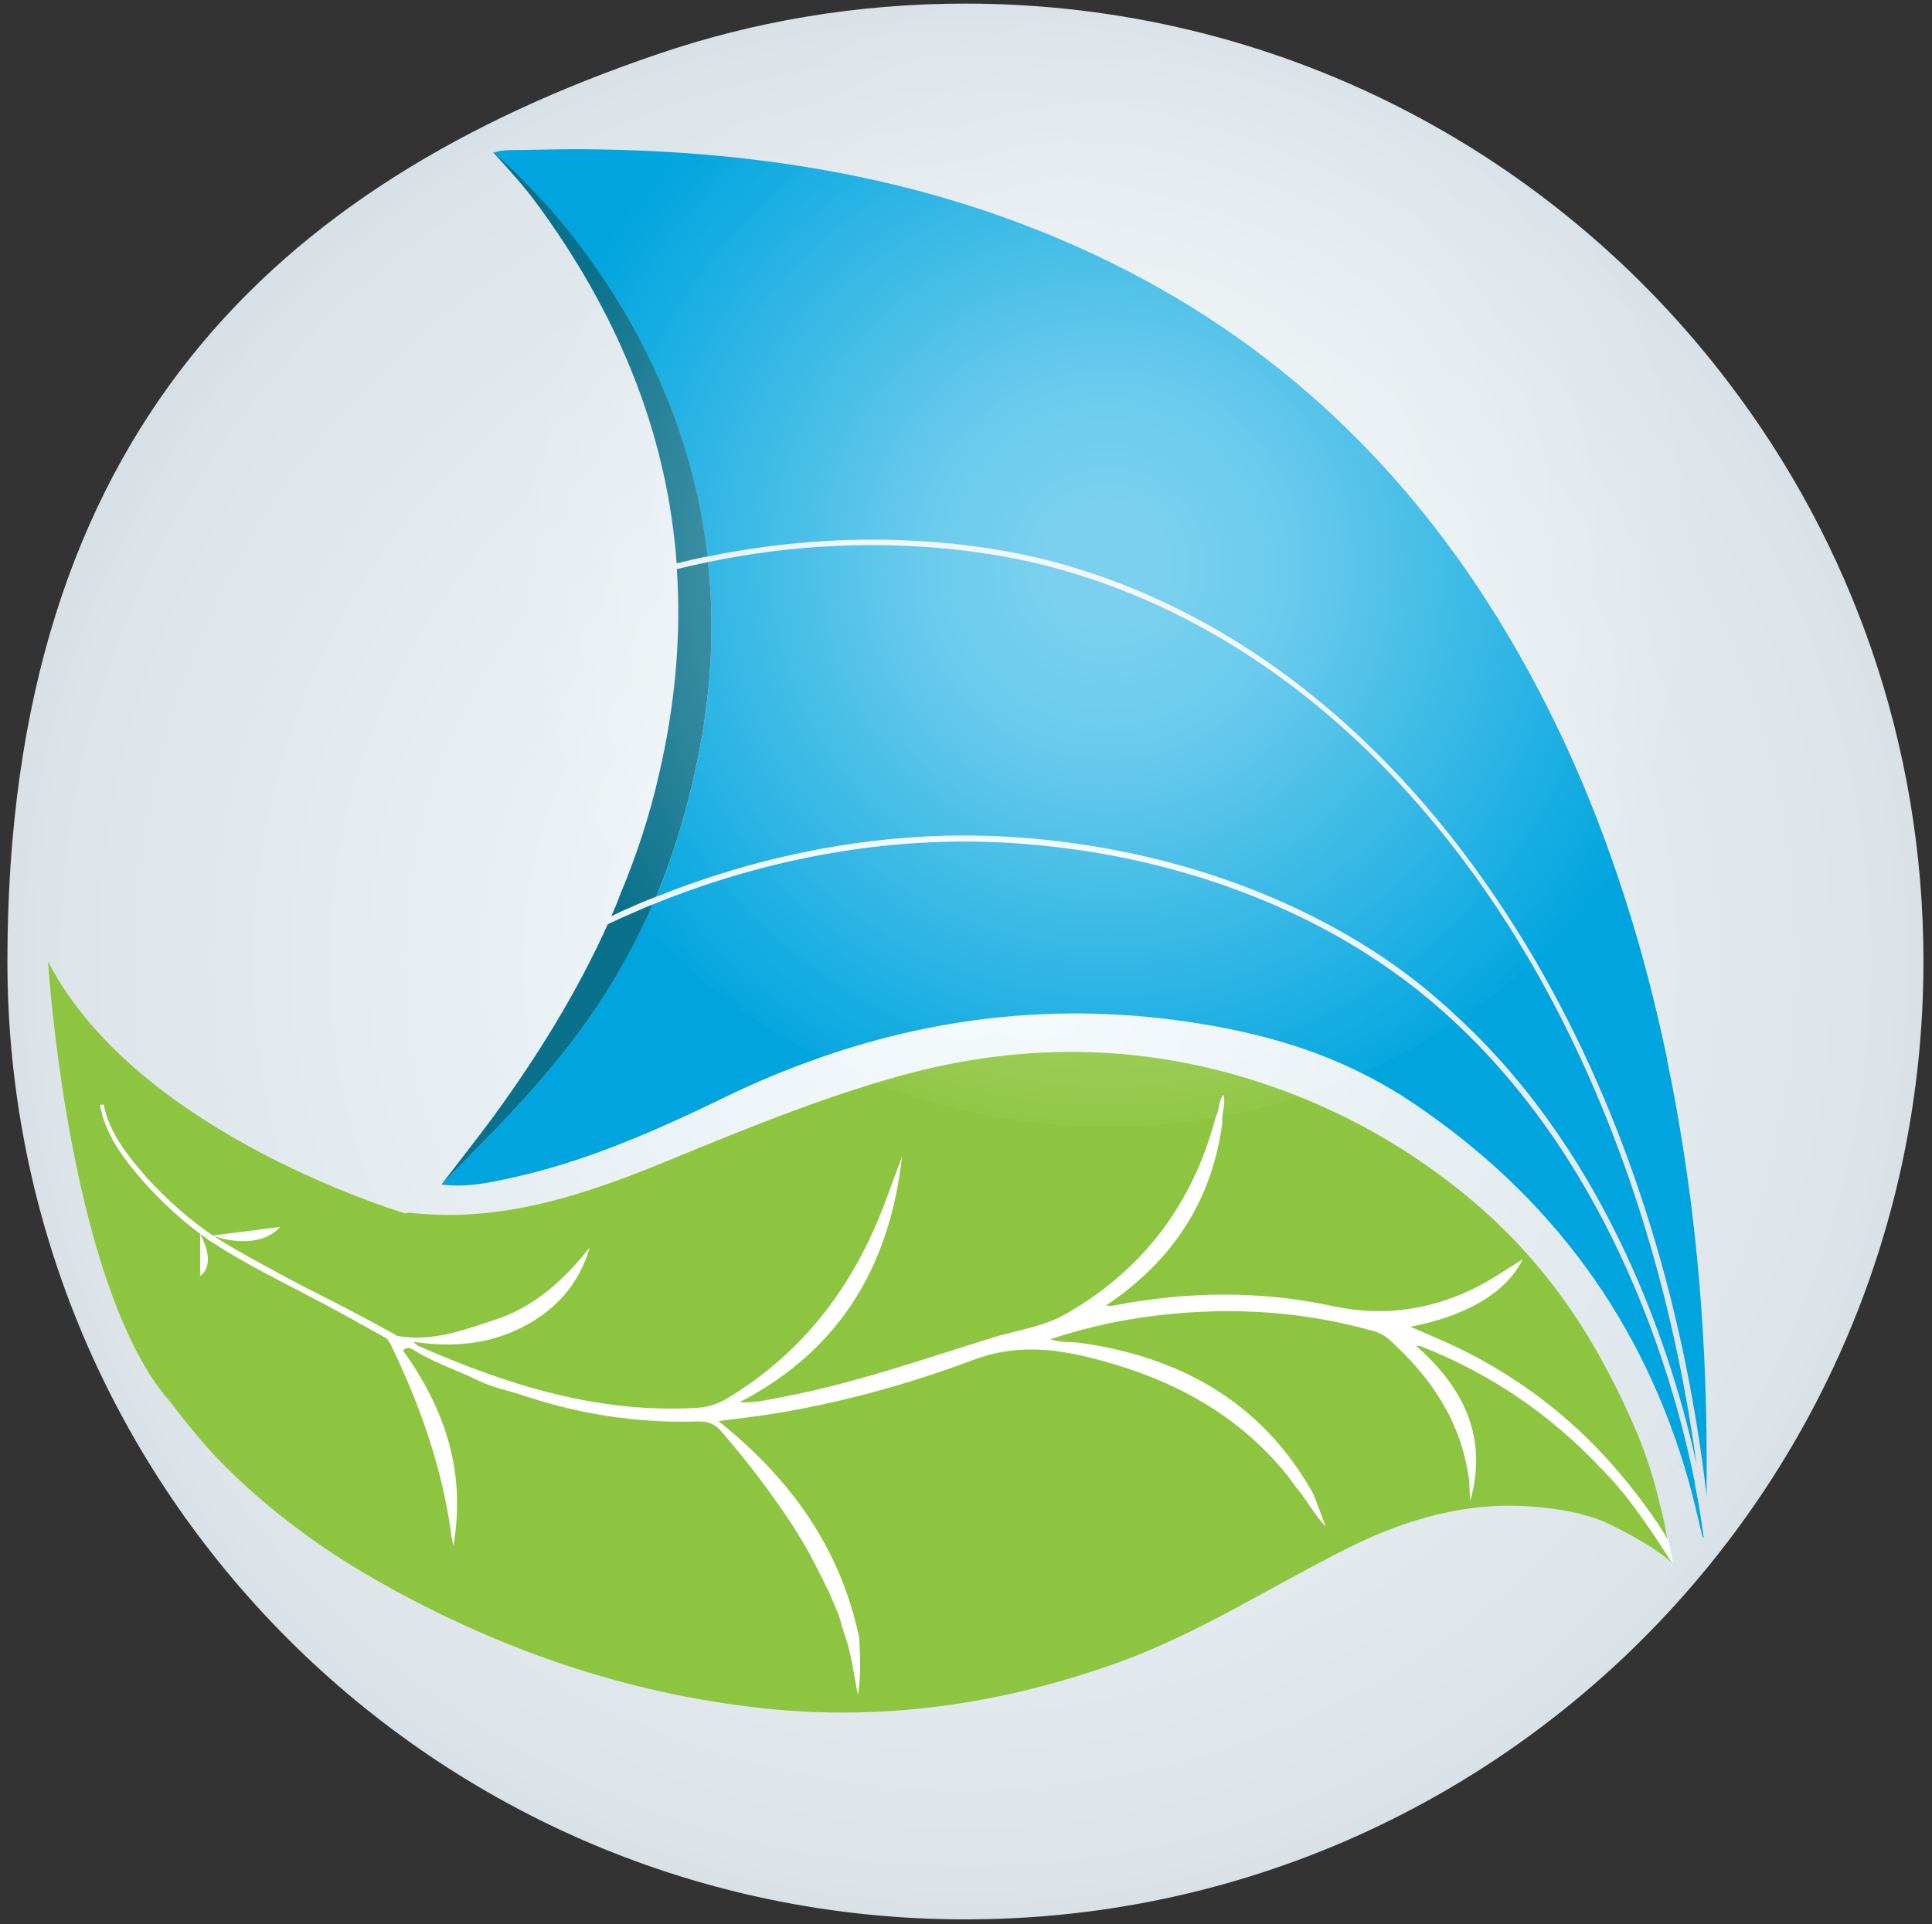
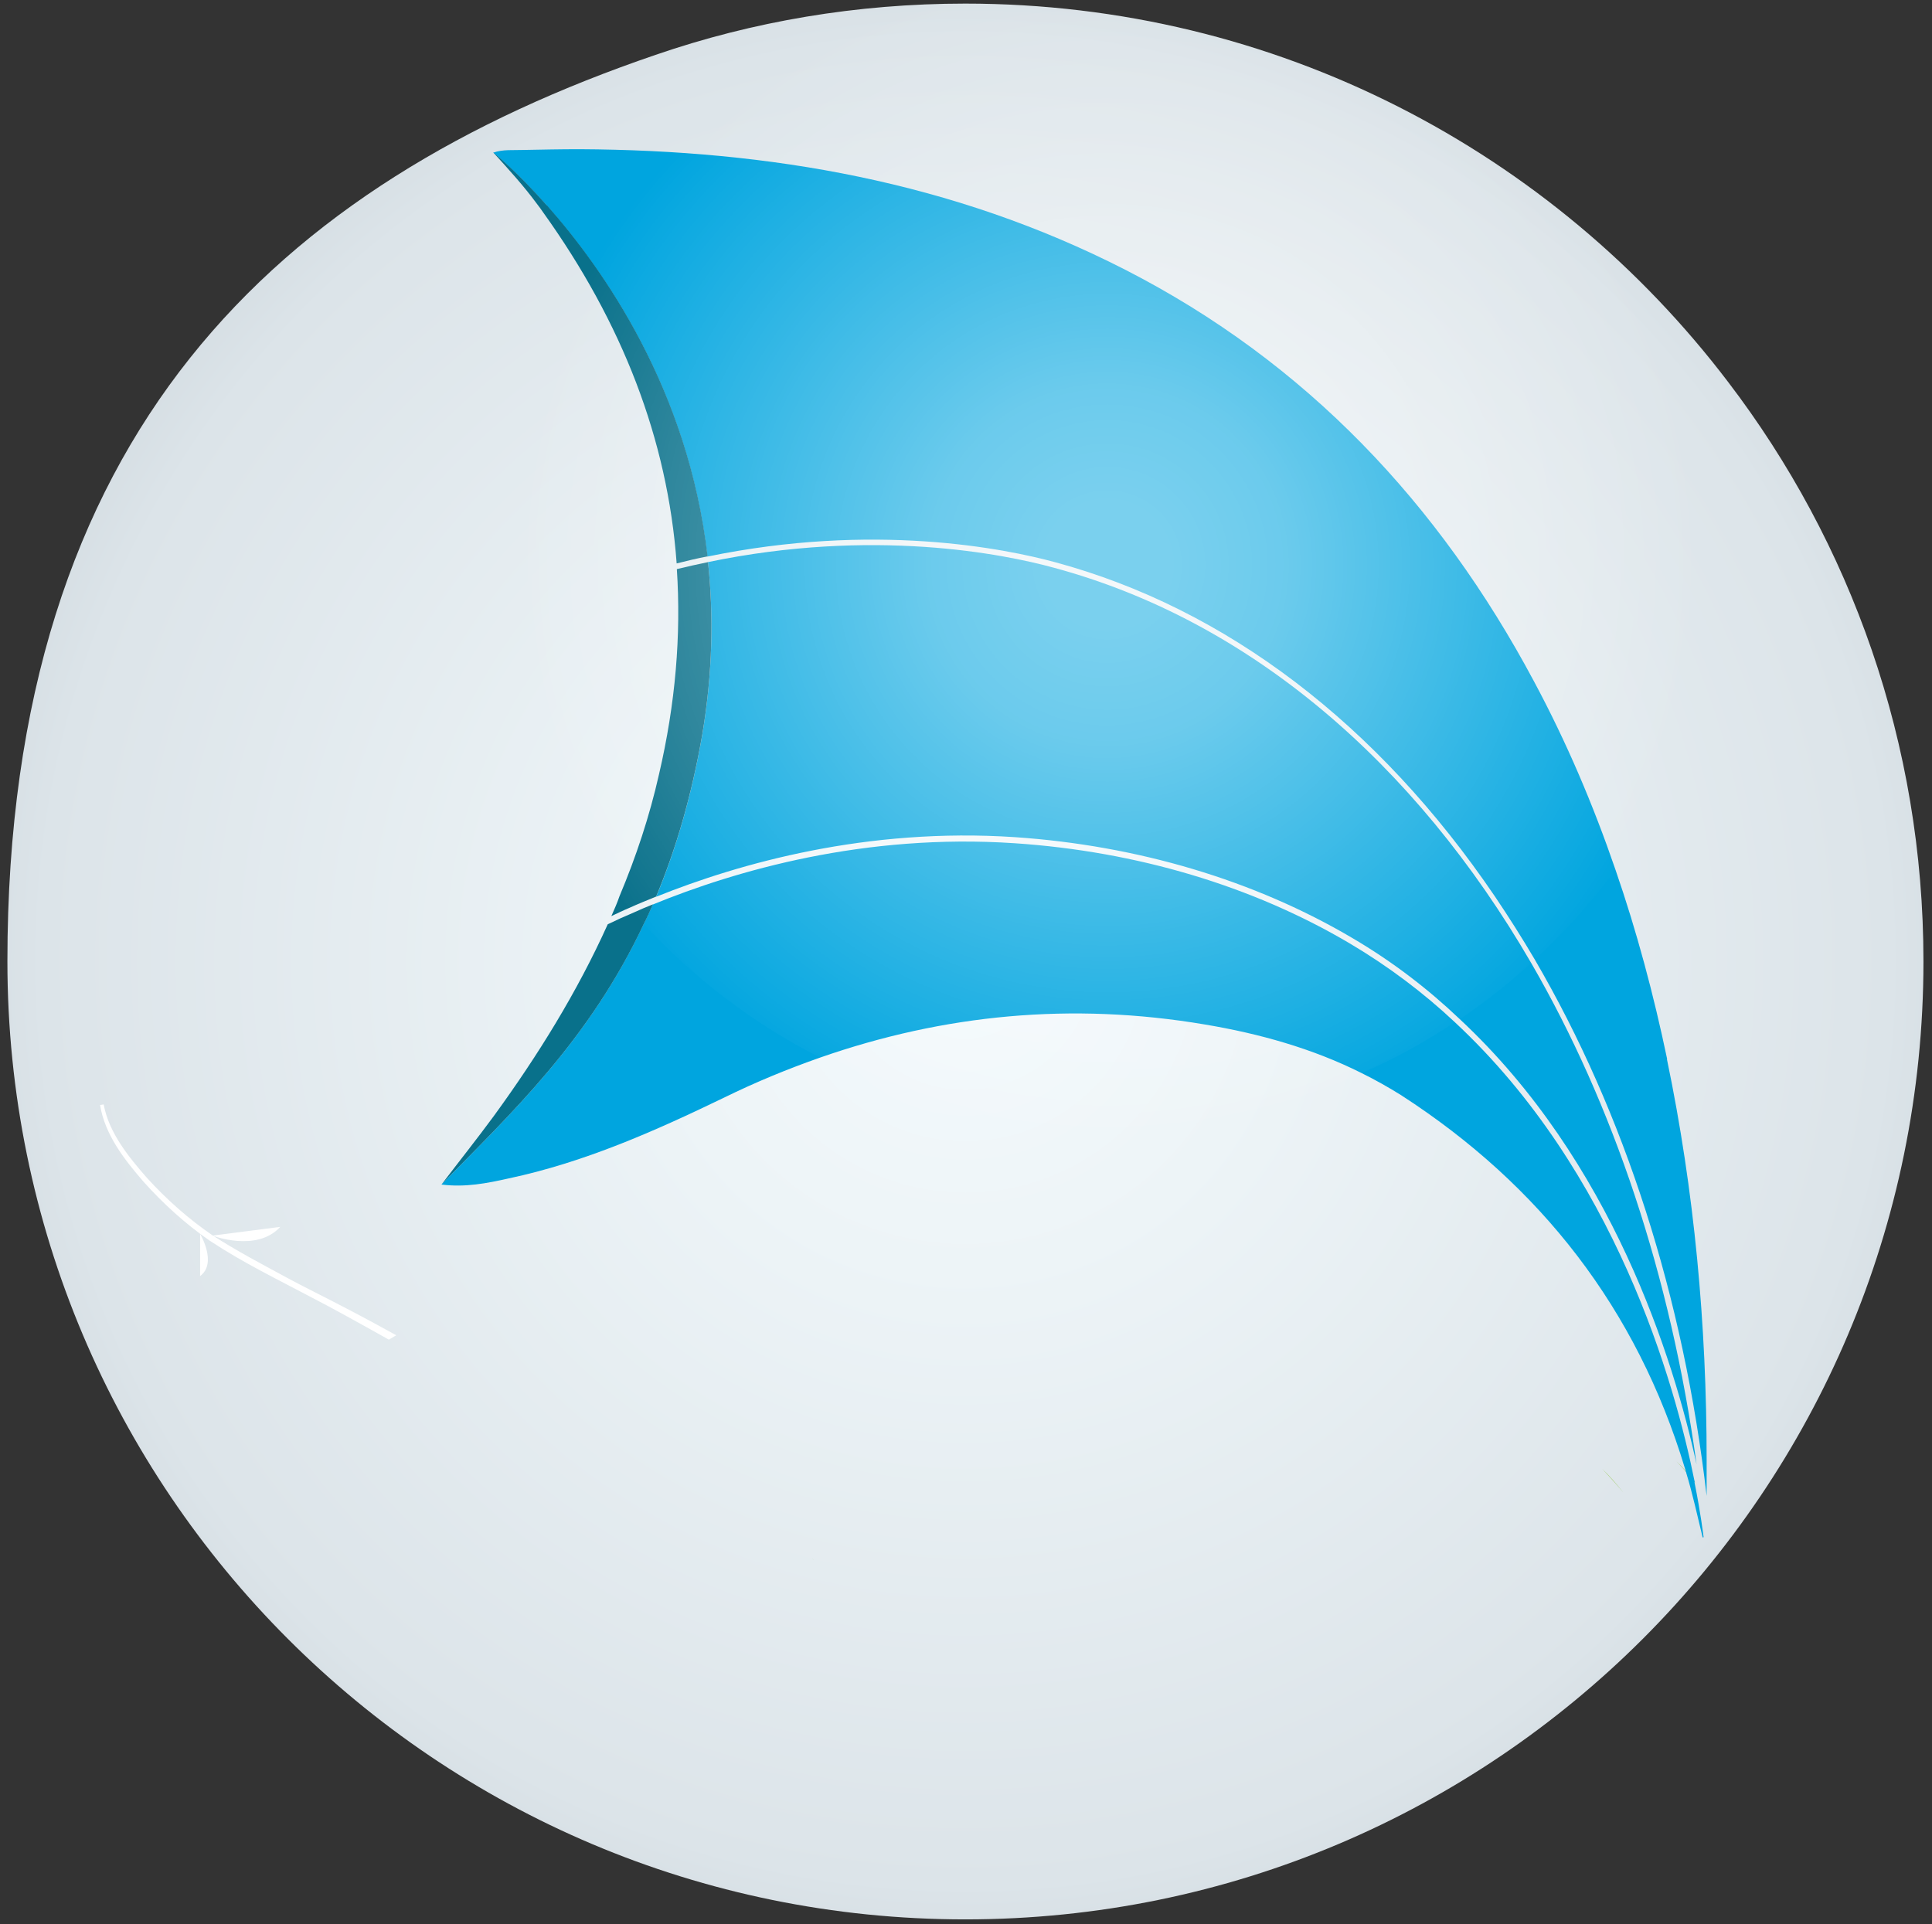
<svg xmlns="http://www.w3.org/2000/svg" id="Layer_1" version="1.1" viewBox="0 0 1017.6 1013.6">
  <rect x="0" y="0" width="1017.6" height="1013.6" fill="#333333" stroke="none" />
  <defs>
    <style>
      .st0 {
        fill: #8ec540;
      }

      .st1 {
        fill: #fff;
      }

      .st2 {
        fill: url(#radial-gradient);
      }

      .st3 {
        fill: #09718b;
      }

      .st4 {
        fill: url(#radial-gradient1);
        opacity: .6;
      }

      .st5 {
        fill: #00a5df;
      }
    </style>
    <radialGradient id="radial-gradient" cx="508.5" cy="506.5" fx="508.5" fy="506.5" r="1623.3" gradientUnits="userSpaceOnUse">
      <stop offset="0" stop-color="#f4fafd" />
      <stop offset=".1" stop-color="#edf4f7" />
      <stop offset=".3" stop-color="#dce4e9" />
      <stop offset=".4" stop-color="#bfcad0" />
      <stop offset=".6" stop-color="#98a6af" />
      <stop offset=".7" stop-color="#85959f" />
    </radialGradient>
    <radialGradient id="radial-gradient1" cx="583.2" cy="297.6" fx="583.2" fy="297.6" r="314.6" gradientUnits="userSpaceOnUse">
      <stop offset="0" stop-color="#fff" stop-opacity=".8" />
      <stop offset=".1" stop-color="#fff" stop-opacity=".8" />
      <stop offset=".3" stop-color="#fff" stop-opacity=".7" />
      <stop offset=".5" stop-color="#fff" stop-opacity=".5" />
      <stop offset=".7" stop-color="#fff" stop-opacity=".3" />
      <stop offset="1" stop-color="#fff" stop-opacity="0" />
      <stop offset="1" stop-color="#fff" stop-opacity="0" />
    </radialGradient>
  </defs>
  <path class="st2" d="M1013.1,506.4c0,278.8-225.9,504.7-504.7,504.7S3.9,785.2,3.9,506.4,146.7,96.7,345.3,28.9C396.4,11.3,451.3,1.9,508.4,1.9c164,0,309.7,78.1,401.8,199.3,64.6,84.6,102.9,190.4,102.9,305.2Z" />
  <path class="st0" d="M894.1,782.3c-3.6-4.3-7.3-8.5-11.1-12.5h0c3.5,3.3,7.3,7.7,11.1,12.5Z" />
-   <path class="st0" d="M216.9,640.3s-143.9-41.3-191.6-133.8c0,0,7,113.2,38.8,188.6,64.8,153.7,152.9-27.7,152.9-54.8Z" />
-   <path class="st1" d="M118.6,745.4l97.8-95s65.7.8,102.6-15.6c36.9-16.4,143-56.9,171.1-64.1,28-7.2,62.5-13.6,110.2-7.2,47.7,6.4,123.8,35.7,158.3,61.3,34.5,25.6,59.3,49.7,68.1,68.9,8.8,19.2,36.9,53.8,51.9,117l2.6,12.6s-48.5-49.9-115-30.7c-65.1,18.8-145,59.7-177.1,68.9-32.1,9.2-105.4,47.3-224,23.6-118.6-23.6-218-111-246.4-139.8Z" />
  <path class="st0" d="M855,786.2c-3.6-4.3-7.4-8.5-11.2-12.5h0c3.5,3.3,7.4,7.7,11.2,12.5Z" />
  <path class="st0" d="M428.4,821.5h0c-.1,0-.2-.1-.4-.2.1,0,.2.1.4.2Z" />
-   <path class="st0" d="M428.4,821.5h0,0Z" />
+   <path class="st0" d="M428.4,821.5h0,0" />
  <path class="st0" d="M428.4,821.5h0c-.1,0-.2-.1-.4-.2.1,0,.2.1.4.2Z" />
-   <path class="st0" d="M428.4,821.5h0,0Z" />
-   <path class="st0" d="M881.1,823.5c-8.1-6.6-12-9-19.6-13.4-7.6-4.4-16.2-8.3-16.2-8.3-11.9-5-24.6-7.1-37.6-8.1-35.1-2.9-67.5,6.6-98.6,22.2-40.1,20.1-77.9,44.7-120.5,60-60.5,21.7-122.7,30.9-186.6,24-72.6-7.8-140.4-31.4-203.8-67.5-30.7-17.5-58.8-38.5-83.5-63.9-7.9-8.1-23-26.6-29.2-35.9,42.6-28.8,89.4-51.2,123.6-89.5,1.9-2.2,3.5-4.6,7.2-4.2,48.4,5.4,92.6-9.8,136.3-27.8,39.7-16.3,79.4-32.6,120.9-44.2,67.6-18.8,134.4-17.1,200.3,6.8,32.6,11.8,62.8,28.4,90.4,49.7,45.1,34.8,73.1,75,95.7,126,6.7,15.1,10.7,28.4,12.9,37.1.3,1,2.3,9.5,3.4,13.7.5,2.5,1.4,6.6,2.1,10.6-2.8-4.7-4.1-6.7-5.3-8.5-25.6-37.7-56.5-66.8-97.1-88.3-10.4-5.5-21.3-10-33-15.1,29.8-5.7,50.6-18.2,59.1-35.5-9.4,5.8-18,11.8-27.6,16.3-23.3,10.8-47.3,13.8-72.6,8.3-38.4-8.3-76.9-7.7-115.5-.2-.9.2-1.9,0-3.9,0,35.1-23.5,56-55.1,61.4-96.4-.5-4.9,2-9.6.6-14.7-2.9,3.5-1.9,8.2-4.1,11.8-12,45.8-38.5,80.8-79.5,104-11.5,6.5-25.6,8.3-38.5,12.3-36.9,11.5-73.4,24.3-111.6,31.4-6.4,1.2-12.8,2.9-21.2,2.5,53.5-27.8,79.2-72.4,85.6-129.4-4.4,11.5-8.3,23.2-13.1,34.5-16.7,39.3-42.4,71-79.4,93.1-5.2,3.1-10.5,4.5-16.6,4.8-51.5,2.8-98.9-12.2-145.2-32.5-.6-.2-1.1-.8-3.3-2.4,21.2,3.2,40,1.3,57.5-7.6,17.7-9,30-22.7,35.6-42-13.4,16.9-29,31.2-49.7,38-18.2,6-36.5,12.9-56,7.5-.5-.5-2.2-1.9-6-4.2-3.2-1.9-7.2-3.6-7.2-3.6l-3,2s5.6,2.4,7.6,3.3c3.5,1.6,6.3,3.9,7.7,5.2.8,1.1,1.5,2.2,2.1,3.5,15.4,31.8,27,65,31.7,100.2.1,1.2.4,2.2,1,5.3,6.9-39.9-5-72.9-26.6-103.1,2.2-1.8,3.8-1.4,5.3-.4,10.7,6.9,22.8,10.6,34.1,16.2,7.8,3.9,16.8,5.5,25.2,8.4,29.6,9.8,60,14.3,91.1,13.3,5-.1,8.6,1.3,12,5.2,10.7,12.4,20.8,25.2,30.1,38.6.1.2.4.5.7,1,.2.3.4.6.7.9.5.9,1.2,1.6,1.7,2.5.7,1.1,1.5,2.2,2.2,3.3.9,1.3,1.8,2.7,2.7,4.1,1,1.6,2,3.2,3,4.9.1.2.2.4.4.6,1,1.6,1.9,3.3,2.9,4.9.7,1.2,1.4,2.4,2.1,3.7.5.9,1,1.9,1.5,2.9-.1,0-.2-.1-.4-.2.1,0,.2.2.4.2q0,0,0,0c.5.9,1,1.8,1.5,2.8h0c.5,1,1,2,1.5,3,1.6,3,3.2,6.2,4.7,9.5.2.3.4.6.7,1,2.4,6.3,5.7,12.4,7.2,19.1.5,1.5,1,3.1,1.5,4.6h0c3.6,10.2,4.7,21,6.9,31.5,1.6-10.2,1.2-20.3.6-30.4-9.9-47-36.1-83.6-74.1-113.9,9.7-1.3,18.6-2.2,27.3-3.6,36.6-5.8,72.4-15.7,106.9-28.6,26.1-9.8,49.9-5,74.7,2.4,35.5,10.6,66.4,28.6,90.2,57.7,1.7,2.1,3.2,4.4,4.8,6.6,5.9,6.6,9.7,14.6,16,21.1-2.1-5.5-4.2-11.1-6.3-16.6,0,0-.8-1.5-1.6-3-27.1-46.7-69.3-69.8-121.4-77.2-4.8-.7-9.8.1-15.9-1.9,16.5-5.4,32.1-9.1,47.9-11.4,41-6,81.7-4.3,121.8,6.9,3.7,1,6.7,2.6,9.5,5.2,21.4,19.4,36.9,42.3,41.2,71.6.2,1.2.4,2.4.4,3.7.2,3.2.2,6.7.5,9.2,9.4-33.5-3.4-59.6-28.4-81.6,1.1,0,1.6-.1,2.1,0,37.2,14.5,68.7,36.3,95.2,64.4,3.8,4,7.6,8.2,11.2,12.5.4.5.9,1,1.3,1.5,12.2,15.4,23.8,34.2,24.7,35.6,0,0,0,.1,0,.1Z" />
  <path class="st5" d="M892.6,780.8v-.2c-10.5-52.2-41.7-163.4-126.4-242.2-16.3-15.3-34.8-29.3-55.4-41.5-51.3-30.3-112.2-48.4-176.4-52.7-79.1-5.3-146.9,14.4-190.6,32.3-1.6,3.5-3,6.9-4.8,10.3-28.9,61.6-70.3,100.1-106.5,137.2,12.6,1.6,24.1-.7,35.3-3.2,40.1-8.5,77.2-25,113.6-42.6,16.7-8.2,33.5-15.1,50.6-21.1,65.1-22.7,132.4-29.3,202.7-17.4,28.6,4.8,56.6,12.6,82.5,25.6,7.1,3.5,14.2,7.5,20.9,11.7,73.3,47.4,124,112.5,149.4,196.6.2.5.4,1.1.4,1.6.2.2.2.4.2.5,3.4,11.2,5.9,22.7,8.7,34.2.2,0,.4,0,.5-.2-.2-1.2-1.4-11.9-4.8-28.9ZM806.5,507.3c-61.4-105.8-148.7-180.5-251.3-208.2-26.6-7.3-95.3-21.1-182.3-3,3,27.9,2.5,58.2-3,90.9-5.7,32.7-14,60.7-24.3,85.4,44-17.7,111.1-36.6,189-31.4,64.6,4.4,126.2,22.7,177.8,53.2,21.1,12.4,39.8,26.8,56.4,42.6,80.4,74.9,112.7,179.2,124.8,234.6-13.7-99.7-44-189.7-87.1-264.1ZM878.1,557.9c-7.1-33.9-16-67.3-27.2-99.7-11.7-34.1-25.7-67.1-42.9-99.2-50-93.7-120-168.1-215.3-216.9-90.9-46.5-187.6-63-287.3-63.5-9.9,0-20.1.2-30.2.4-5,.2-10.1-.4-15.4,1.4,0,0,12.1,9.6,28.2,27.9,30,33.7,74.5,97.2,84.6,184.9,87.5-18.1,156.5-4.3,183.3,3,89.8,24.3,169.8,85.2,231.4,175.9,7.3,10.8,14.4,22,21.1,33.4,47.2,80.9,78.3,177.5,90.5,282.5v-19c0-71-6.4-141.4-20.9-211Z" />
  <path class="st3" d="M333.8,480.7c-5,2.1-9.4,4.1-13.7,6.2-16.1,35.7-36.7,69-60,101-8.9,12.1-17.9,23.4-27.5,36,36.2-37.1,77.6-75.6,106.5-137.2,1.8-3.4,3.2-6.7,4.8-10.3-3.5,1.4-6.9,2.8-10.1,4.3ZM373,296.1c-5.3,1.1-10.8,2.3-16.5,3.7,2.3,34.8-.7,70.8-9.4,108.1-5,22.2-12.1,43.5-20.8,64.2-1.2,3.5-2.7,6.9-4.3,10.5,3-1.4,6.2-3,9.6-4.4,4.4-2,9.1-3.9,14-5.9,10.3-24.7,18.6-52.7,24.3-85.4,5.5-32.7,6-63,3-90.9ZM288,108.2c-16.1-18.3-28.2-27.9-28.2-27.9,8.3,9.1,16.1,17.7,23.1,27.2,1.1,1.4,2.1,2.8,3.2,4.4,41.5,57.9,65.5,119.3,70.3,184.9,5.5-1.4,11-2.7,16.3-3.7-10.1-87.7-54.7-151.2-84.6-184.9Z" />
  <path class="st1" d="M54.6,581.8c2.8,15,13.1,27.6,22.9,38.8,10.3,11.3,21.9,21.6,34.5,30.2,12.7,8.2,26.8,15.6,40.1,22.8,13.6,7.3,29.3,14.6,56.6,29.8l-3.9,2.3c-15.8-8.9-32-17.8-38.9-21.3-19.9-10.6-36.9-18.6-55.7-31-12.8-8.9-24.3-19.4-34.7-31-10.1-11.7-20.2-24.6-22.8-40.3,0,0,1.9-.3,1.9-.3h0Z" />
  <path class="st1" d="M111.9,650.9s23.3,9,35.7-4.6l-35.7,4.6Z" />
  <path class="st1" d="M105.4,650s9.2,15.4,0,22.2v-22.2Z" />
  <path class="st4" d="M915.7,261c0,73.8-24.1,142-64.8,197.2-12.6,17-26.8,32.8-42.4,47.2l-2,2c-11.9,10.6-24.3,20.6-37.6,29.5-.9.5-1.8,1.1-2.7,1.6-15.4,10.3-31.8,19.3-49,26.8-10.6,4.8-21.8,9.1-33,12.6-4.6,1.4-9.2,2.8-14,4.1-8.5,2.3-17.2,4.3-26.1,5.9-1.2.4-2.5.5-3.7.7-18.5,3.4-37.6,5-57.1,5-38,0-74.5-6.4-108.4-18.1-4.4-1.4-8.9-3-13.1-4.8-10.1-3.9-20.1-8.5-29.6-13.5-35.1-17.7-66.5-41.7-93-70.3-1.8-2-3.5-3.9-5.3-6-.9-.7-1.6-1.6-2.1-2.5-1.8-2-3.5-3.9-5.3-6-47.2-57.5-75.6-131.1-75.6-211.2s12.8-104.3,35.3-149.1c.7-1.2,1.2-2.5,2-3.7,5.3-10.3,11-20.1,17.4-29.6,11.7-17.9,25.2-34.4,39.9-49.7C396.4,11.3,451.3,1.9,508.4,1.9c164,0,309.7,78.1,401.8,199.3,3.7,19.3,5.5,39.4,5.5,59.8Z" />
</svg>